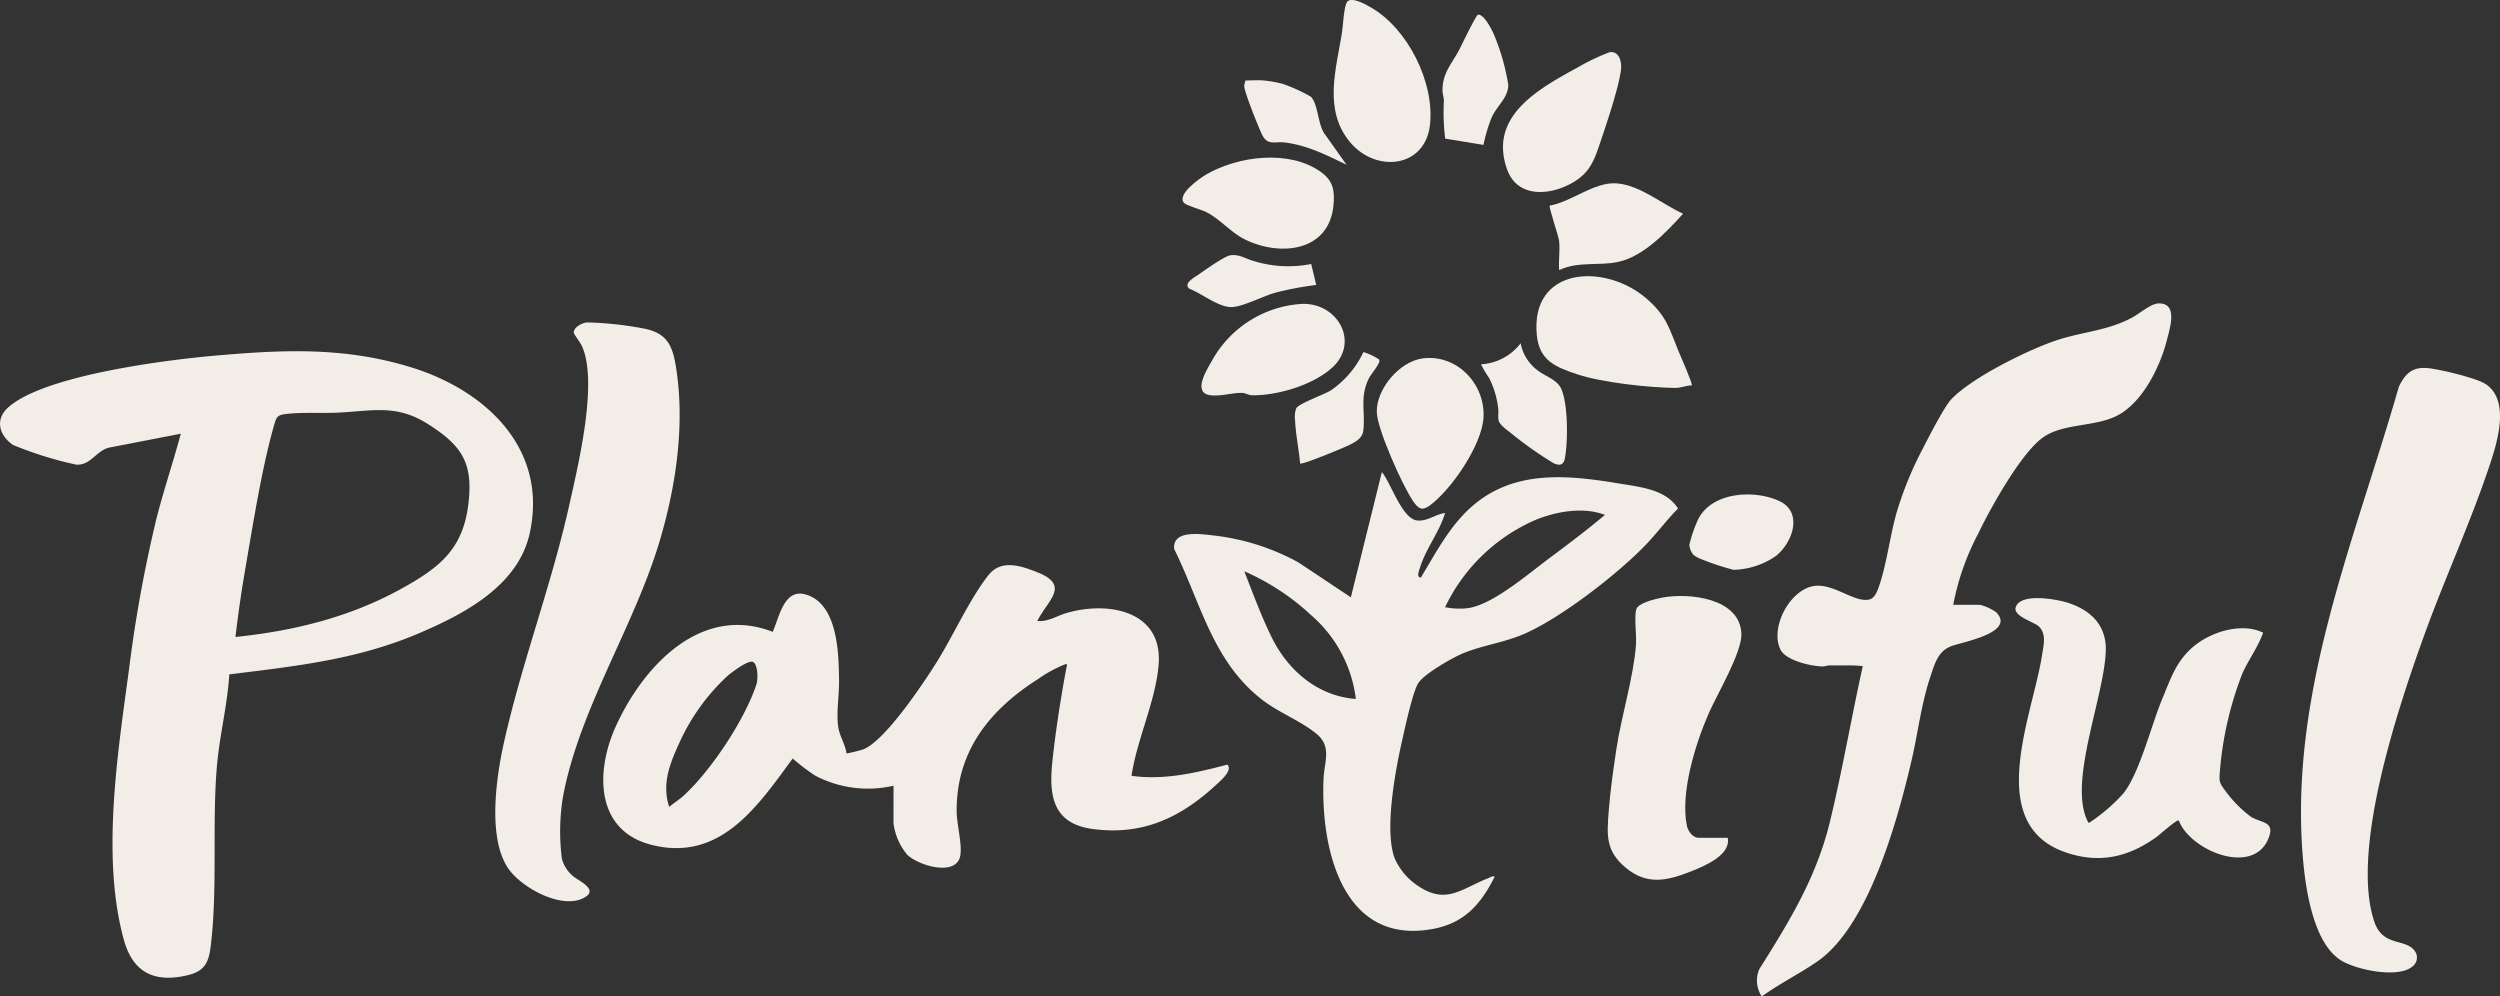
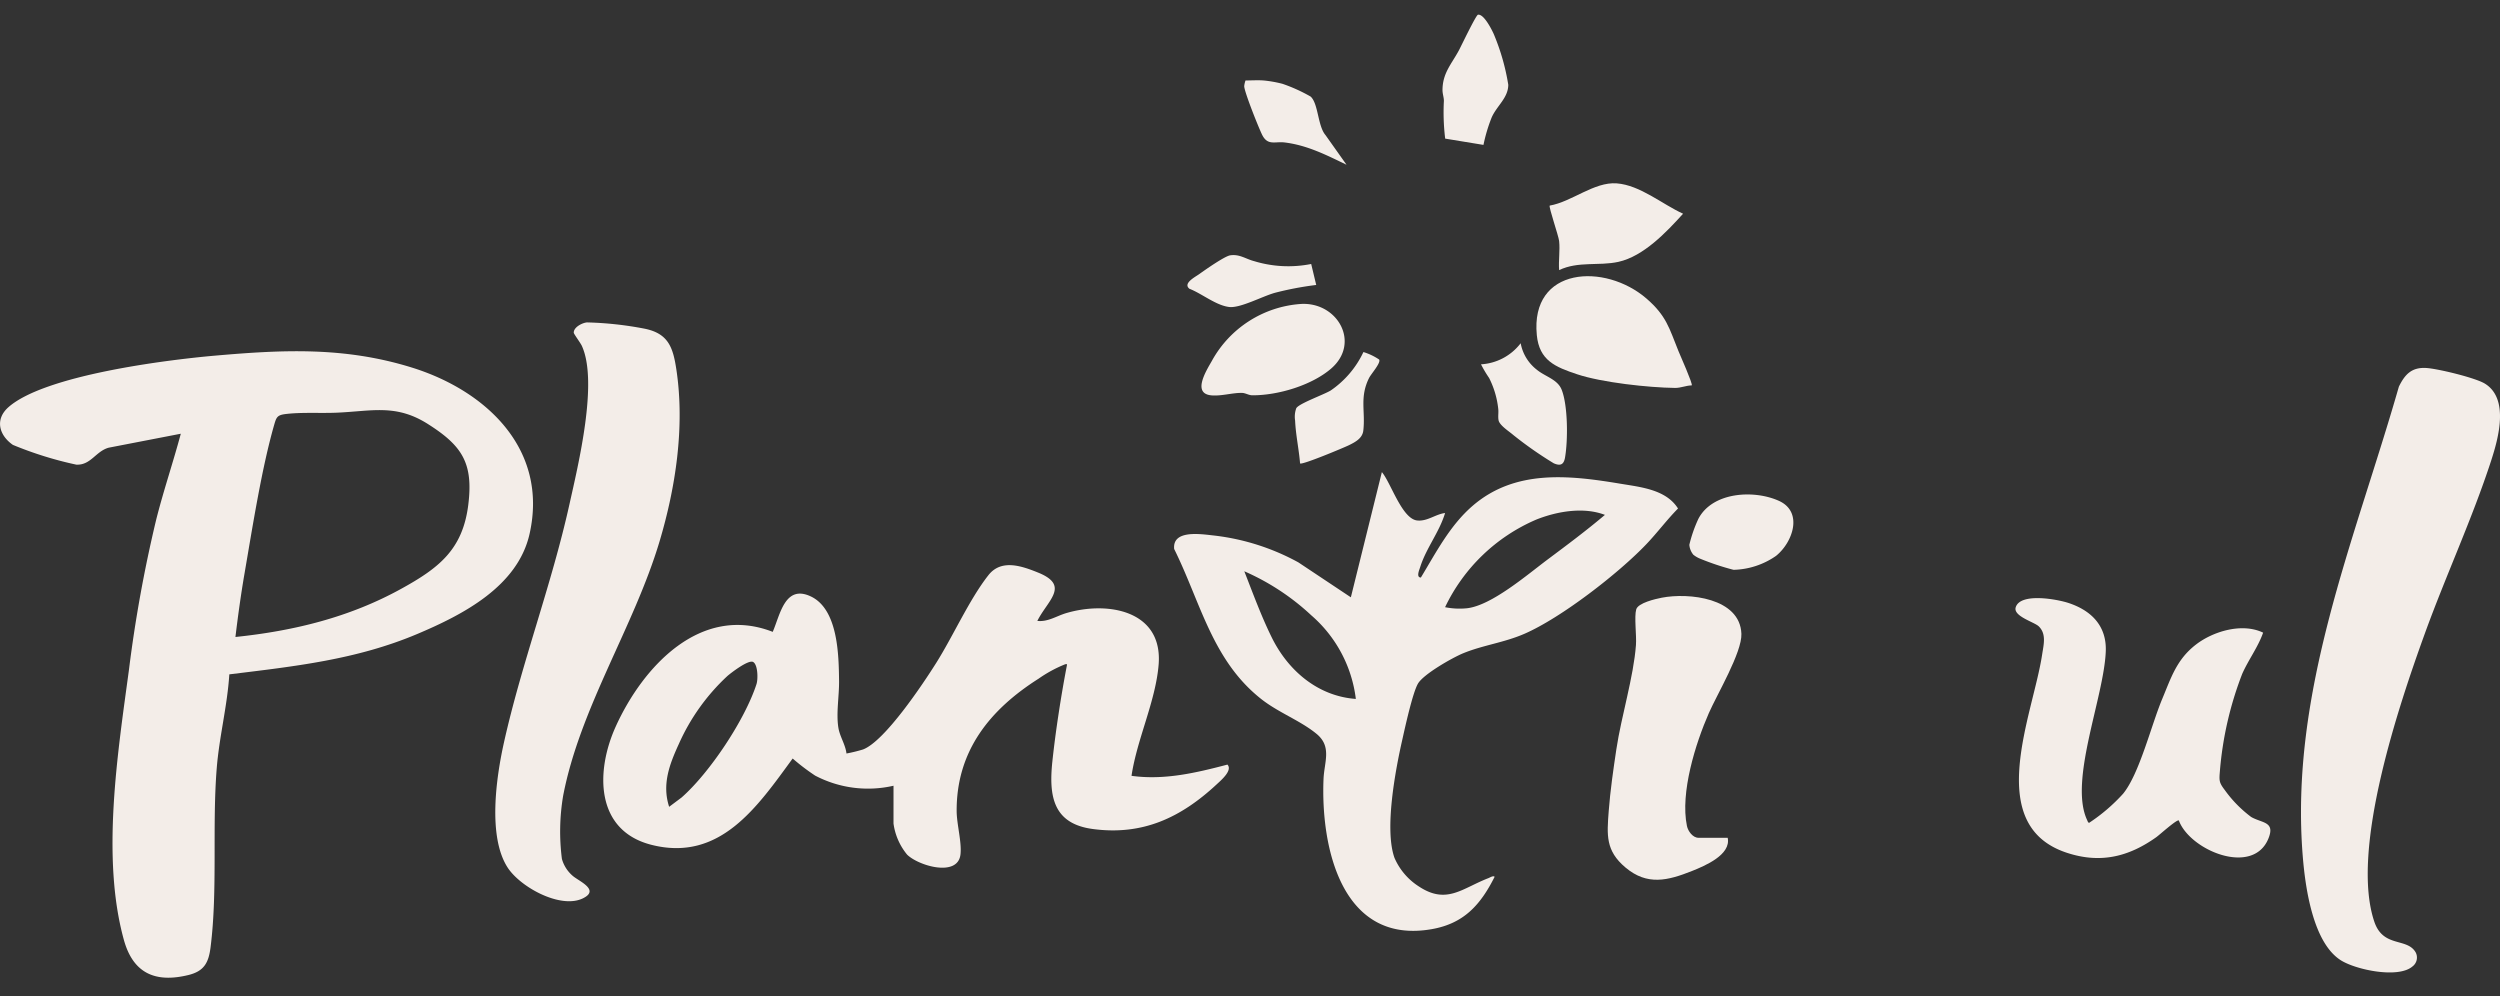
<svg xmlns="http://www.w3.org/2000/svg" id="Group_121" data-name="Group 121" width="347.429" height="138.479" viewBox="0 0 347.429 138.479">
  <rect x="0" y="0" width="347.429" height="138.479" fill="#333333" stroke="none" />
  <defs>
    <clipPath id="clip-path">
      <rect id="Rectangle_24" data-name="Rectangle 24" width="347.429" height="138.479" fill="#f3ede8" />
    </clipPath>
  </defs>
  <g id="Group_57" data-name="Group 57" clip-path="url(#clip-path)">
    <path id="Path_576" data-name="Path 576" d="M31.868,328.279c-.274,4.36-1.392,8.637-1.744,12.983-.659,8.126.148,16.986-.866,24.972-.27,2.125-.9,3.293-3.063,3.827-4.627,1.139-7.7-.252-8.979-4.87-3.156-11.405-.872-25.871.7-37.514a189.809,189.809,0,0,1,3.779-20.853c1.013-4.033,2.355-7.972,3.431-11.984L15.1,296.781c-1.8.5-2.484,2.458-4.5,2.355a50.65,50.65,0,0,1-8.809-2.745c-1.943-1.349-2.528-3.571-.6-5.257,5.051-4.425,21.839-6.546,28.684-7.145,9.552-.836,18.015-1.234,27.3,1.635,10.377,3.206,19.067,11.361,16.419,23.136-1.638,7.286-9.21,11.2-15.563,13.892-8.475,3.59-17.094,4.514-26.154,5.627m.839-5.192c8.122-.843,15.864-2.738,23.024-6.688,5.2-2.866,8.558-5.418,9.336-11.679.723-5.815-.862-8.216-5.609-11.228-4.457-2.828-7.777-1.782-12.707-1.576-2.263.095-4.817-.083-7.05.185-1.172.141-1.3.432-1.606,1.495-1.733,6.025-3.016,14.235-4.1,20.53-.513,2.974-.926,5.965-1.287,8.96" transform="translate(0.001 -234.564)" fill="#f3ede8" />
    <path id="Path_577" data-name="Path 577" d="M527.035,486.606a15.794,15.794,0,0,1-10.9-1.412,30.165,30.165,0,0,1-3.116-2.371c-4.88,6.663-10.07,14.409-19.606,12-7.866-1.987-7.781-10.264-4.989-16.431,3.757-8.3,11.792-17.083,21.825-13.17,1.024-2.35,1.683-6.625,5.289-4.926,3.8,1.789,3.888,8.189,3.929,11.746.024,2.1-.417,4.45-.1,6.475.194,1.249.981,2.345,1.13,3.61a21.371,21.371,0,0,0,2.285-.557c3.028-1.121,8.357-9.126,10.187-12.033,2.357-3.744,4.621-8.855,7.261-12.2,1.781-2.26,4.592-1.285,6.882-.36,4.505,1.818,1.353,3.847-.09,6.72,1.445.173,2.662-.679,4-1.077,5.8-1.724,13.481-.363,12.856,7.172-.422,5.094-3.013,10.352-3.767,15.437,4.567.63,8.953-.414,13.328-1.561.761.8-.9,2.192-1.524,2.773-4.959,4.6-10.268,7.116-17.209,6.175-5.453-.739-6.105-4.5-5.6-9.342.443-4.194,1.212-9.177,2.01-13.324.047-.245.066-.274-.226-.225a18.067,18.067,0,0,0-3.688,2c-6.751,4.284-11.436,10.022-11.392,18.422.009,1.792.734,4.352.529,6.029-.389,3.176-5.855,1.55-7.418,0a8.621,8.621,0,0,1-1.887-4.314Zm-19.5-17.195c-.639-.372-3.046,1.483-3.589,1.948a28.915,28.915,0,0,0-6.746,9.446c-1.292,2.816-2.361,5.6-1.346,8.729l1.723-1.289c3.91-3.433,8.818-10.813,10.417-15.764.228-.707.192-2.69-.46-3.069" transform="translate(-402.862 -377.411)" fill="#f3ede8" />
    <path id="Path_578" data-name="Path 578" d="M412.343,260.055a48.028,48.028,0,0,1,8,.873c3.346.678,3.957,2.678,4.415,5.748,1.17,7.842-.094,16.258-2.341,23.792-3.541,11.87-11.037,23.086-13.4,35.346a29.925,29.925,0,0,0-.176,8.8,4.778,4.778,0,0,0,1.56,2.4c.952.769,3.716,1.928,1.356,3.079-3.1,1.511-8.7-1.551-10.471-4.3-2.767-4.3-1.574-12.532-.5-17.351,2.462-11.047,6.611-21.88,9.1-33.1,1.223-5.512,4.034-17.015,1.717-22.048-.181-.394-1.109-1.634-1.114-1.807-.024-.767,1.182-1.385,1.857-1.434" transform="translate(-330.752 -215.248)" fill="#f3ede8" />
-     <path id="Path_579" data-name="Path 579" d="M1444.754,286.7h3.7a6.841,6.841,0,0,1,2.248,1.025c2.838,2.866-4.827,4.165-6.292,4.749-1.818.726-2.254,2.485-2.84,4.223-1.273,3.782-1.715,7.8-2.622,11.675-1.922,8.22-5.932,22.968-13.093,27.9-2.447,1.687-5.278,3.1-7.714,4.857a3.97,3.97,0,0,1-.347-3.789c4.2-6.669,7.933-12.732,9.819-20.5,1.734-7.142,2.97-14.44,4.566-21.617-1.511-.169-3.053-.075-4.575-.1-.38-.006-.728.154-1.026.147-1.595-.035-5.12-.821-5.859-2.374-1.463-3.076,1.362-8.412,4.8-8.823,2.668-.319,5.514,2.359,7.564,1.893.7-.159,1.059-1.024,1.281-1.646,1.13-3.166,1.573-7.112,2.507-10.411a49.431,49.431,0,0,1,3.651-8.924c.775-1.509,2.946-5.758,3.939-6.827,2.827-3.04,11.122-7.14,15.139-8.374,3.462-1.064,6.637-1.221,9.954-2.965,1.027-.54,2.65-1.966,3.7-2,2.763-.089,1.619,3.376,1.209,5.012-.93,3.714-3.395,8.8-6.971,10.6-3.045,1.531-7.223,1.049-10.056,2.864-3.119,2-7.551,10.039-9.219,13.518a35.285,35.285,0,0,0-3.469,9.88" transform="translate(-1173.304 -202.651)" fill="#f3ede8" />
    <path id="Path_580" data-name="Path 580" d="M1871.94,379.985c-1.955,1.748-7.883.5-9.986-.831-3.877-2.453-4.931-10.085-5.283-14.354-1.884-22.9,7.2-43.9,13.35-65.366.836-1.7,1.773-2.709,3.794-2.592,1.6.093,6.837,1.359,8.161,2.175,3.394,2.091,1.887,7.567.88,10.667-2.62,8.065-6.361,16.136-9.261,24.156-3.578,9.892-10.371,30-6.981,39.968,1.238,3.64,4.543,2.161,5.741,4.249a1.542,1.542,0,0,1-.413,1.93" transform="translate(-1536.645 -245.702)" fill="#f3ede8" />
    <path id="Path_581" data-name="Path 581" d="M1648.752,513.447c-.269-.183-2.671,1.994-3.109,2.307-3.88,2.767-7.823,3.718-12.479,2.174-11.647-3.861-4.665-19.183-3.407-27.534.2-1.342.628-2.843-.457-3.914-.623-.615-3.613-1.413-3.211-2.668.655-2.051,5.741-1.116,7.332-.591,3.192,1.053,5.316,3.2,5.181,6.719-.245,6.386-5.142,17.979-2.6,23.431.073.156.1.319.27.414a24.654,24.654,0,0,0,4.733-4.049c2.272-2.772,3.909-9.51,5.437-13.167,1.247-2.984,2.007-5.488,4.675-7.555,2.435-1.886,6.476-3.063,9.352-1.667-.719,2.033-2.027,3.747-2.9,5.71a48.153,48.153,0,0,0-3.1,13.434c-.116,1.409-.152,1.645.672,2.729a17.082,17.082,0,0,0,3.666,3.741c1.534.881,3.373.619,2.39,3.014-2.156,5.252-10.889,1.645-12.441-2.526" transform="translate(-1345.959 -399.425)" fill="#f3ede8" />
    <path id="Path_582" data-name="Path 582" d="M1313.775,514.446c.5,2.35-3.148,3.892-4.95,4.61-3.382,1.347-6.228,2.067-9.256-.481-2.775-2.336-2.58-4.5-2.329-7.831.214-2.841.639-5.766,1.061-8.585.695-4.637,2.394-10.037,2.725-14.5.1-1.287-.259-3.941.038-4.957.262-.9,2.684-1.454,3.547-1.621,3.745-.726,10.895.023,11.07,5.029.09,2.565-3.38,8.4-4.52,10.995-1.863,4.242-4,11.083-3.052,15.688.153.743.819,1.654,1.618,1.654Z" transform="translate(-1073.675 -398.017)" fill="#f3ede8" />
    <path id="Path_583" data-name="Path 583" d="M1363.492,407.3a2.485,2.485,0,0,1-.565-1.392,19,19,0,0,1,1.245-3.583c1.938-3.76,7.72-4.1,11.208-2.521,3.387,1.531,1.945,5.747-.4,7.642a10.788,10.788,0,0,1-5.905,1.942,35.622,35.622,0,0,1-4.652-1.55,3.781,3.781,0,0,1-.927-.538" transform="translate(-1128.157 -330.198)" fill="#f3ede8" />
    <path id="Path_584" data-name="Path 584" d="M984.909,386.605c-.785,2.625-2.626,4.878-3.45,7.486-.123.389-.608,1.473.09,1.472,2.132-3.523,4.05-7.27,7.232-10,5.878-5.036,13.316-4.234,20.448-3.042,2.847.476,6.387.8,8.052,3.453-1.544,1.561-2.868,3.348-4.378,4.935-3.863,4.063-11.864,10.264-16.975,12.48-2.836,1.23-5.755,1.572-8.5,2.7-1.488.612-5.517,2.9-6.286,4.221-.751,1.293-1.8,6.111-2.181,7.81-.954,4.209-2.507,12.43-1.078,16.414a8.906,8.906,0,0,0,3.421,3.986c3.849,2.523,5.989.221,9.639-1.183.221-.085.66-.387.853-.181-1.965,3.9-4.265,6.491-8.744,7.275-12.462,2.182-15.441-11.276-15.033-20.889.1-2.344,1.187-4.476-.97-6.25-2.273-1.869-5.3-2.948-7.714-4.86-6.791-5.369-8.394-13.41-12.073-20.831-.273-2.718,3.732-2.069,5.5-1.878a31.973,31.973,0,0,1,11.764,3.739l7.29,4.852,4.309-17.4c1.241,1.45,2.787,6.494,4.905,6.723,1.4.151,2.524-.861,3.877-1.038m0,13.089a10.181,10.181,0,0,0,2.993.153c3.428-.343,8.432-4.672,11.285-6.8,2.686-2.005,5.383-4.02,7.939-6.182-2.952-1.135-6.625-.5-9.516.644a24.921,24.921,0,0,0-12.7,12.187m-12.4,12.747a18.283,18.283,0,0,0-6.2-11.628,32.961,32.961,0,0,0-9.3-6.113c1.189,3.044,2.365,6.253,3.812,9.191,2.264,4.6,6.4,8.167,11.688,8.55" transform="translate(-784.085 -315.305)" fill="#f3ede8" />
    <path id="Path_585" data-name="Path 585" d="M1261.131,238c-.788.009-1.524.361-2.318.351-3.657-.042-10.191-.752-13.619-1.9-3.017-1.009-5.25-1.91-5.594-5.43-.933-9.542,9.487-10.071,15.247-5.085,2.767,2.4,3.144,4.093,4.432,7.282.225.558,2.032,4.6,1.852,4.779" transform="translate(-1026.026 -184.441)" fill="#f3ede8" />
-     <path id="Path_586" data-name="Path 586" d="M1077.913.2c.7-.655,2.568.437,3.282.849,5.1,2.943,8.806,10.364,8.194,16.223-.635,6.088-7.5,6.786-11.091,2.521-3.769-4.482-1.966-10.138-1.146-15.275.14-.877.265-3.852.761-4.318" transform="translate(-890.652 0)" fill="#f3ede8" />
-     <path id="Path_587" data-name="Path 587" d="M1117.134,288.862c4.744-.641,8.7,3.5,8.489,8.146-.176,3.809-4.459,10.1-7.5,12.307-1.078.783-1.581.413-2.3-.631-1.442-2.1-4.987-9.972-5.037-12.375-.067-3.223,3.166-7.017,6.345-7.447" transform="translate(-919.451 -239.05)" fill="#f3ede8" />
-     <path id="Path_588" data-name="Path 588" d="M1227.417,42.031c1.356-.179,1.708,1.383,1.575,2.453-.3,2.444-2.021,7.549-2.868,10.051s-1.428,4.227-3.849,5.625c-3.141,1.813-7.7,2.176-9.122-1.874-2.577-7.333,4.3-11.117,9.821-14.135a29.44,29.44,0,0,1,4.443-2.119" transform="translate(-1003.721 -34.779)" fill="#f3ede8" />
-     <path id="Path_589" data-name="Path 589" d="M954.243,133.438c-1.012-1.189,2.222-3.431,3.105-3.942,4.446-2.572,11.538-3.485,15.916-.354,1.71,1.222,1.95,2.561,1.766,4.6-.588,6.525-7.456,7.2-12.344,4.77-1.979-.985-3.38-2.8-5.341-3.789-.676-.339-2.771-.9-3.1-1.286" transform="translate(-789.711 -105.252)" fill="#f3ede8" />
    <path id="Path_590" data-name="Path 590" d="M983.2,245.176c5.1-.284,8.315,5.431,4.172,8.993-2.708,2.328-7.4,3.721-10.94,3.7-.482,0-.954-.315-1.394-.329-1.316-.044-2.911.468-4.3.338-2.683-.252-.735-3.379.065-4.774a15.314,15.314,0,0,1,12.4-7.928" transform="translate(-802.396 -202.935)" fill="#f3ede8" />
    <path id="Path_591" data-name="Path 591" d="M1251.533,155.877c-.082-.732-1.466-4.719-1.307-4.917,3.082-.534,6.19-3.328,9.315-3.089,3.255.248,6.331,2.907,9.22,4.218-2.319,2.564-5.494,5.917-8.986,6.689-2.735.6-5.59-.117-8.241,1.147-.1-1.292.143-2.783,0-4.048" transform="translate(-1034.86 -122.388)" fill="#f3ede8" />
    <path id="Path_592" data-name="Path 592" d="M1194.855,279.851a7.486,7.486,0,0,0,5.509-2.929,6.04,6.04,0,0,0,2.256,3.689c1.162.957,2.864,1.32,3.438,2.763.885,2.223.885,7.072.469,9.441-.178,1.013-.671,1.183-1.57.788A52.869,52.869,0,0,1,1199,289.4c-.507-.4-1.566-1.137-1.7-1.744-.117-.53.021-1.115-.058-1.664a12.374,12.374,0,0,0-1.266-4.246,16.586,16.586,0,0,1-1.122-1.89" transform="translate(-989.034 -229.221)" fill="#f3ede8" />
    <path id="Path_593" data-name="Path 593" d="M1169.489,29.94l-5.32-.872a30.034,30.034,0,0,1-.18-5.246c0-.5-.2-.976-.193-1.546.024-2.352,1.285-3.611,2.282-5.48.334-.627,2.37-4.9,2.646-4.945.8-.141,1.885,2.006,2.178,2.646a30.649,30.649,0,0,1,2.035,7.092c-.009,1.837-1.618,2.934-2.32,4.568a22.331,22.331,0,0,0-1.128,3.782" transform="translate(-963.329 -9.804)" fill="#f3ede8" />
    <path id="Path_594" data-name="Path 594" d="M1056.417,285.047c.269.459-1.112,1.977-1.411,2.577-1.331,2.676-.479,4.642-.793,7.3-.126,1.066-1.1,1.582-1.955,2.006-.7.348-6.563,2.8-6.832,2.555-.155-1.925-.61-4.035-.688-5.945a3.438,3.438,0,0,1,.161-1.73c.375-.657,3.795-1.87,4.775-2.459a13.343,13.343,0,0,0,4.556-5.348,8.206,8.206,0,0,1,2.187,1.042" transform="translate(-864.753 -235.079)" fill="#f3ede8" />
    <path id="Path_595" data-name="Path 595" d="M1006.5,64.792a16.819,16.819,0,0,1,2.636.465,22.654,22.654,0,0,1,3.912,1.772c1.081.967.978,4.073,2.062,5.345l2.93,4.133c-2.794-1.35-5.478-2.723-8.614-3.1-1.315-.158-2.334.476-3.1-1.035-.47-.927-2.518-6.051-2.505-6.8a3.311,3.311,0,0,1,.181-.779c.807,0,1.707-.06,2.5,0" transform="translate(-830.91 -53.61)" fill="#f3ede8" />
    <path id="Path_596" data-name="Path 596" d="M975.184,207.014l.7,2.922a44.354,44.354,0,0,0-5.723,1.085c-1.78.491-4.825,2.16-6.376,1.975-1.836-.219-3.8-1.866-5.521-2.532-.955-.759.825-1.65,1.373-2.045.775-.559,3.526-2.486,4.286-2.6,1.3-.2,2.159.5,3.31.8a16.234,16.234,0,0,0,7.956.4" transform="translate(-792.967 -170.334)" fill="#f3ede8" />
  </g>
</svg>